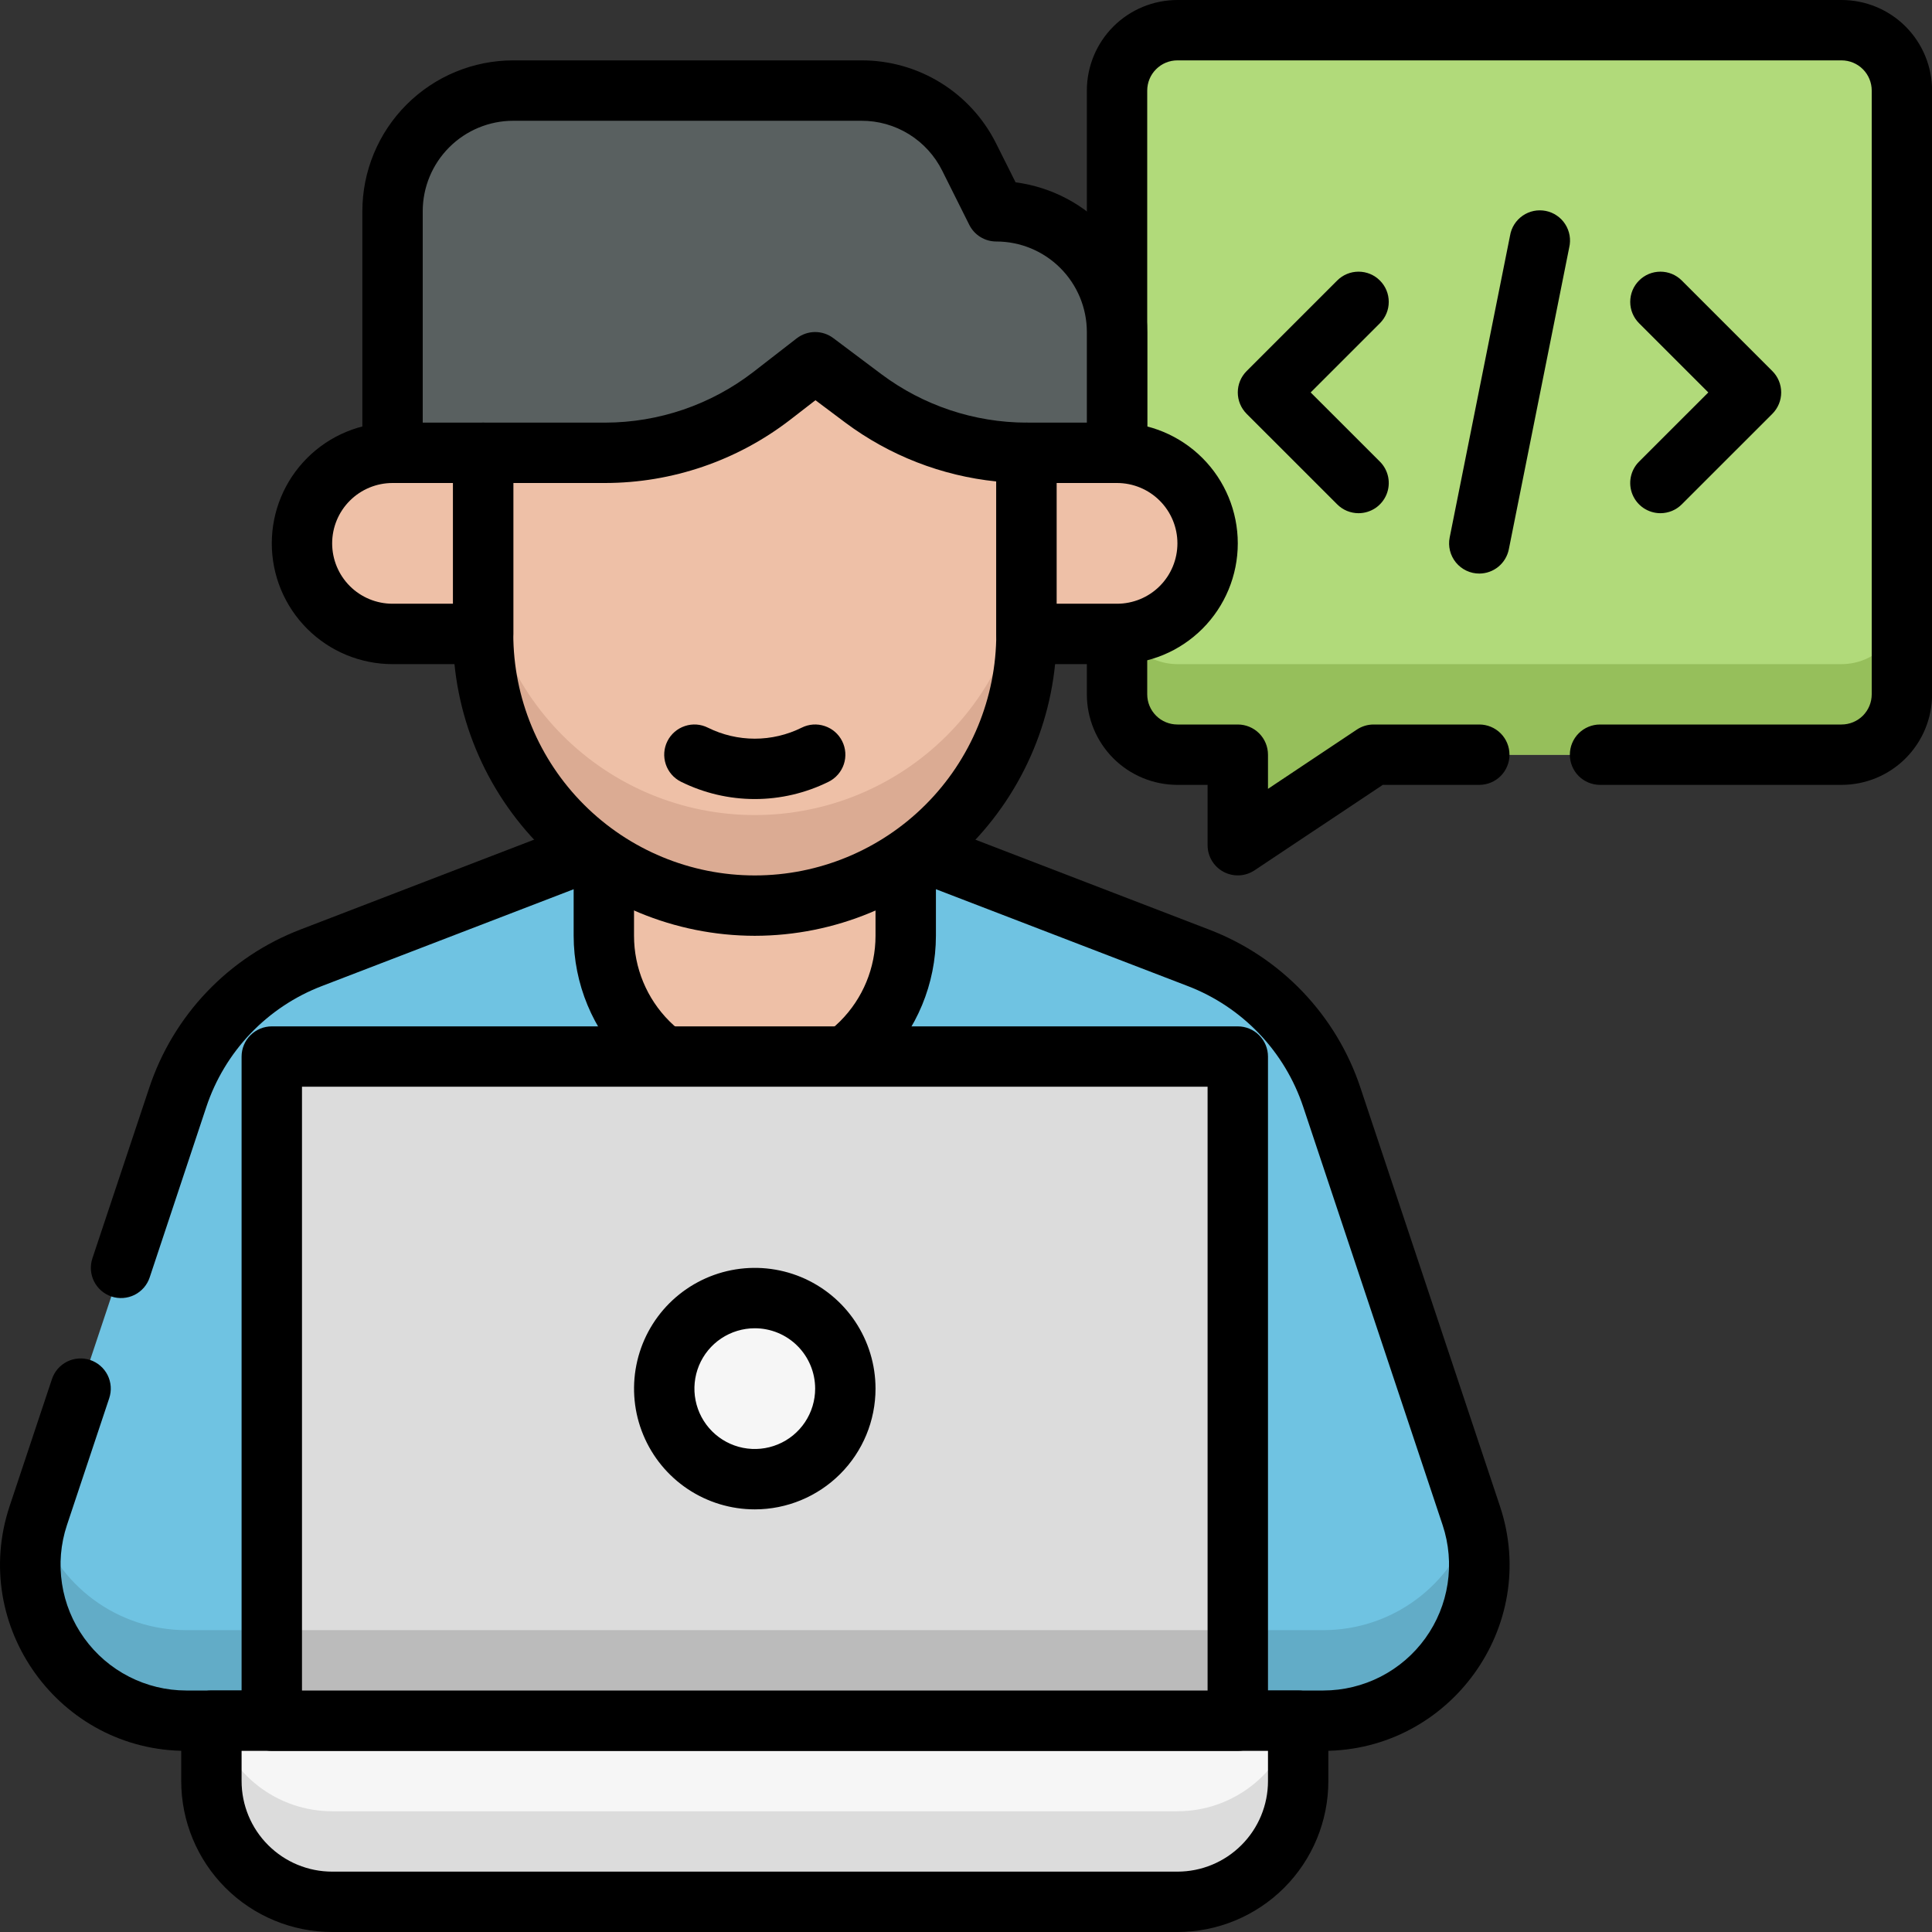
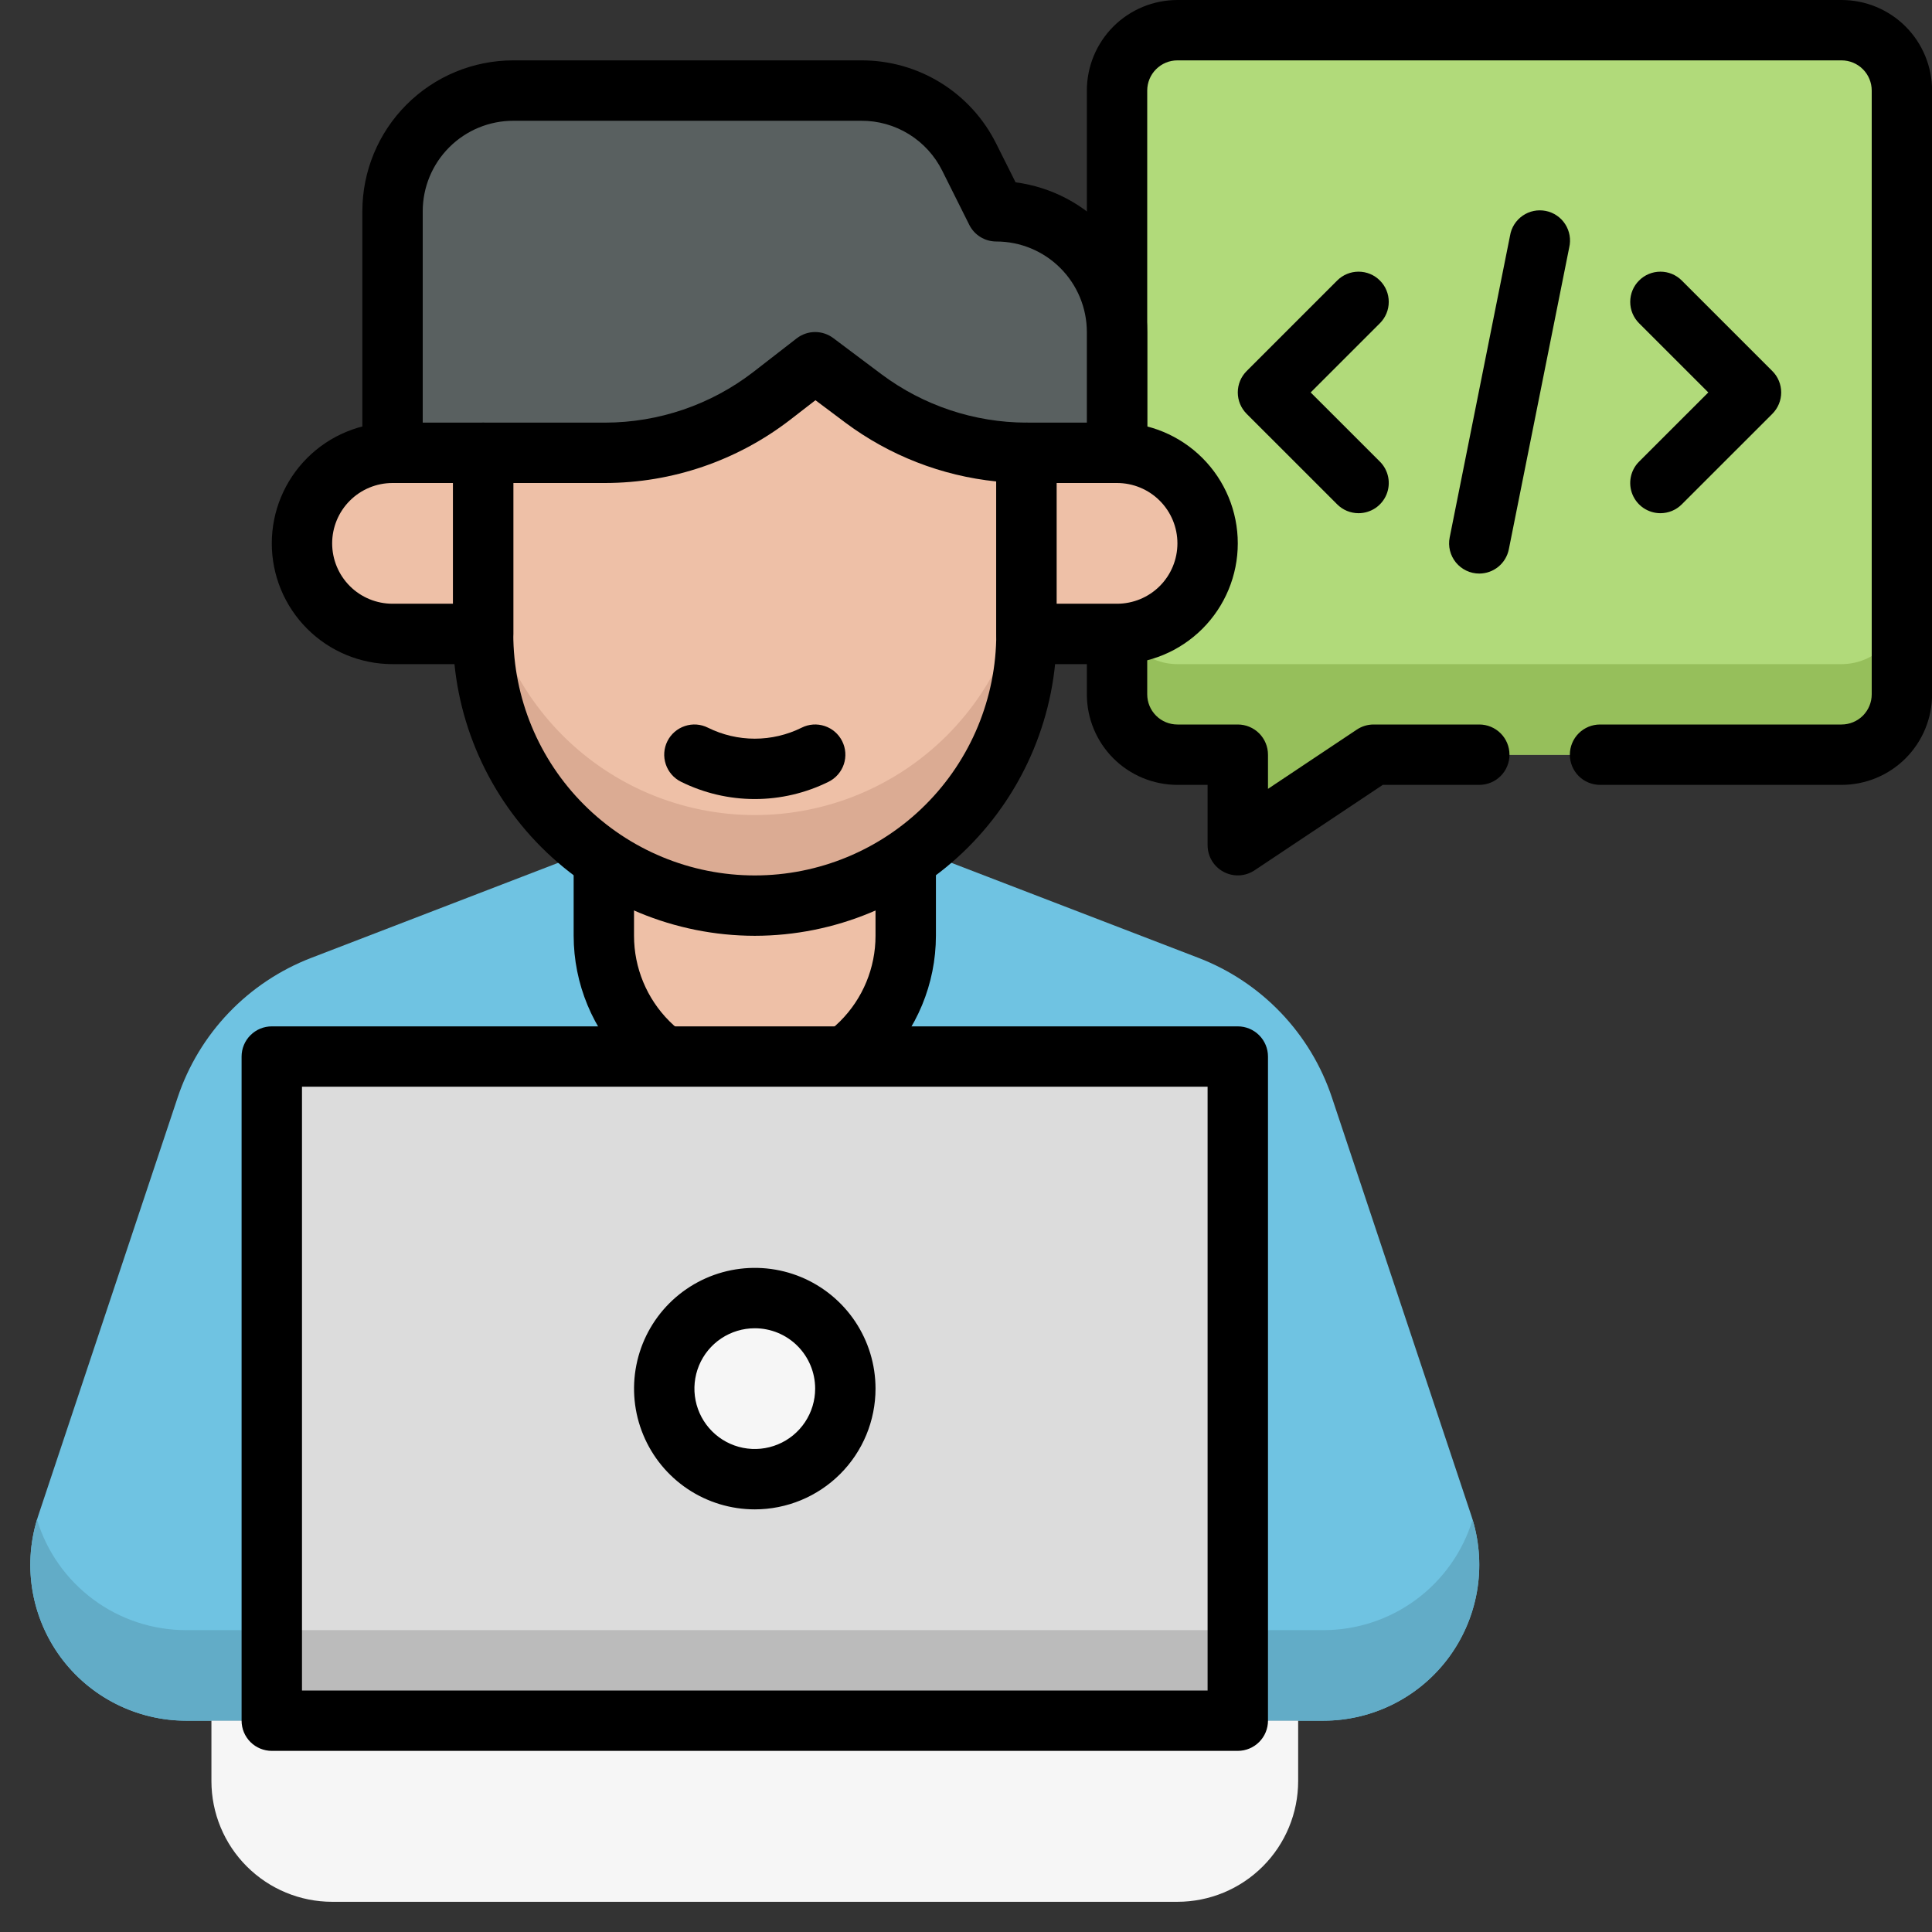
<svg xmlns="http://www.w3.org/2000/svg" width="65" height="65" viewBox="0 0 65 65" fill="none">
  <rect x="0" y="0" width="65" height="65" fill="#333333" stroke="none" />
  <g clip-path="url(#clip0_738_472)">
    <path d="M62.464 1.016H40.121C39.582 1.016 39.065 1.23 38.684 1.611C38.303 1.992 38.089 2.508 38.089 3.047V23.359C38.089 23.898 38.303 24.415 38.684 24.796C39.065 25.177 39.582 25.391 40.121 25.391H42.152V28.438L46.722 25.391H62.464C63.003 25.391 63.52 25.177 63.901 24.796C64.282 24.415 64.496 23.898 64.496 23.359V3.047C64.496 2.508 64.282 1.992 63.901 1.611C63.52 1.23 63.003 1.016 62.464 1.016Z" fill="#B1DA7A" />
    <path d="M63.988 20.312V23.359C63.988 23.898 63.774 24.415 63.393 24.796C63.012 25.177 62.495 25.391 61.956 25.391H46.214L41.644 28.438V25.391H39.613C39.074 25.391 38.557 25.177 38.176 24.796C37.795 24.415 37.581 23.898 37.581 23.359V20.312C37.581 20.851 37.795 21.368 38.176 21.749C38.557 22.13 39.074 22.344 39.613 22.344H61.956C62.495 22.344 63.012 22.13 63.393 21.749C63.774 21.368 63.988 20.851 63.988 20.312Z" fill="#96BF5B" />
    <path d="M40.628 28.438V26.406H39.613C38.805 26.406 38.03 26.085 37.458 25.514C36.887 24.942 36.566 24.168 36.566 23.359V3.047C36.566 2.239 36.887 1.464 37.458 0.892C38.03 0.321 38.805 0 39.613 0L61.956 0C62.765 0 63.54 0.321 64.111 0.892C64.682 1.464 65.003 2.239 65.003 3.047V23.359C65.003 24.168 64.682 24.942 64.111 25.514C63.54 26.085 62.765 26.406 61.956 26.406H53.831C53.562 26.406 53.304 26.299 53.113 26.109C52.923 25.918 52.816 25.66 52.816 25.391C52.816 25.121 52.923 24.863 53.113 24.672C53.304 24.482 53.562 24.375 53.831 24.375H61.956C62.226 24.375 62.484 24.268 62.675 24.078C62.865 23.887 62.972 23.629 62.972 23.359V3.047C62.972 2.778 62.865 2.519 62.675 2.329C62.484 2.138 62.226 2.031 61.956 2.031H39.613C39.343 2.031 39.085 2.138 38.895 2.329C38.704 2.519 38.597 2.778 38.597 3.047V23.359C38.597 23.629 38.704 23.887 38.895 24.078C39.085 24.268 39.343 24.375 39.613 24.375H41.644C41.913 24.375 42.172 24.482 42.362 24.672C42.553 24.863 42.66 25.121 42.66 25.391V26.54L45.651 24.545C45.818 24.434 46.014 24.375 46.214 24.375H49.769C50.038 24.375 50.297 24.482 50.487 24.672C50.678 24.863 50.785 25.121 50.785 25.391C50.785 25.66 50.678 25.918 50.487 26.109C50.297 26.299 50.038 26.406 49.769 26.406H46.522L42.205 29.283C42.052 29.384 41.875 29.442 41.691 29.451C41.508 29.459 41.326 29.418 41.164 29.331C41.002 29.245 40.867 29.116 40.773 28.959C40.678 28.801 40.629 28.621 40.628 28.438Z" fill="black" />
    <path d="M44.526 57.891H6.262C5.432 57.89 4.613 57.692 3.874 57.313C3.135 56.935 2.496 56.386 2.01 55.712C1.525 55.038 1.206 54.259 1.08 53.438C0.955 52.617 1.026 51.778 1.288 50.989L5.976 36.926C6.332 35.86 6.92 34.886 7.696 34.074C8.473 33.262 9.419 32.632 10.468 32.228L20.316 28.438H30.472L40.32 32.226C41.369 32.629 42.315 33.259 43.092 34.071C43.868 34.883 44.456 35.857 44.811 36.923L49.5 50.987C49.762 51.775 49.834 52.615 49.709 53.436C49.583 54.257 49.265 55.037 48.779 55.711C48.293 56.386 47.654 56.935 46.915 57.313C46.176 57.692 45.357 57.89 44.526 57.891Z" fill="#6FC3E2" />
    <path d="M44.526 54.844H6.262C5.138 54.844 4.043 54.483 3.14 53.813C2.237 53.144 1.572 52.202 1.245 51.127C1.008 51.91 0.957 52.738 1.097 53.544C1.238 54.351 1.565 55.113 2.052 55.771C2.54 56.428 3.175 56.962 3.906 57.33C4.637 57.698 5.444 57.89 6.262 57.891H44.526C45.344 57.89 46.151 57.698 46.882 57.33C47.614 56.962 48.248 56.428 48.736 55.771C49.223 55.113 49.55 54.351 49.691 53.544C49.831 52.738 49.78 51.91 49.543 51.127C49.216 52.202 48.551 53.144 47.648 53.813C46.745 54.483 45.65 54.844 44.526 54.844Z" fill="#62ACC7" />
-     <path d="M44.526 58.906H6.262C2.002 58.906 -1.025 54.717 0.325 50.668L1.748 46.398C1.79 46.271 1.857 46.154 1.944 46.053C2.032 45.953 2.138 45.87 2.257 45.81C2.377 45.751 2.506 45.715 2.639 45.706C2.772 45.696 2.906 45.713 3.033 45.755C3.159 45.797 3.276 45.864 3.377 45.952C3.478 46.039 3.56 46.145 3.62 46.264C3.68 46.384 3.715 46.514 3.725 46.647C3.734 46.78 3.717 46.913 3.675 47.04L2.252 51.311C2.041 51.946 1.984 52.623 2.086 53.284C2.187 53.946 2.444 54.574 2.836 55.117C3.227 55.66 3.742 56.103 4.338 56.408C4.933 56.714 5.593 56.874 6.262 56.875H44.526C45.196 56.874 45.855 56.714 46.451 56.409C47.047 56.103 47.562 55.661 47.953 55.118C48.345 54.575 48.602 53.946 48.703 53.284C48.804 52.623 48.747 51.946 48.536 51.311L43.848 37.247C43.541 36.322 43.033 35.477 42.36 34.772C41.687 34.068 40.866 33.521 39.956 33.173L30.283 29.453H20.508L10.833 33.173C9.923 33.521 9.101 34.068 8.428 34.772C7.755 35.477 7.247 36.322 6.94 37.247L5.036 42.977C4.994 43.104 4.927 43.221 4.84 43.322C4.752 43.422 4.646 43.505 4.527 43.565C4.407 43.624 4.277 43.66 4.144 43.669C4.011 43.679 3.878 43.662 3.751 43.62C3.625 43.578 3.508 43.511 3.407 43.424C3.306 43.336 3.224 43.23 3.164 43.111C3.104 42.991 3.069 42.861 3.059 42.728C3.05 42.595 3.067 42.462 3.109 42.335L5.019 36.604C5.42 35.394 6.084 34.288 6.965 33.365C7.845 32.443 8.92 31.728 10.11 31.272L19.958 27.484C20.073 27.442 20.194 27.421 20.316 27.422H30.472C30.597 27.422 30.72 27.445 30.837 27.489L40.684 31.277C41.875 31.733 42.95 32.448 43.83 33.37C44.711 34.293 45.375 35.399 45.775 36.609L50.464 50.673C51.816 54.724 48.778 58.906 44.526 58.906Z" fill="black" />
    <path d="M25.394 36.562C24.047 36.562 22.756 36.028 21.803 35.075C20.851 34.123 20.316 32.831 20.316 31.484V27.422H30.472V31.484C30.472 32.831 29.937 34.123 28.985 35.075C28.032 36.028 26.741 36.562 25.394 36.562Z" fill="#EEC0A7" />
    <path d="M25.394 37.578C23.778 37.576 22.229 36.934 21.087 35.791C19.945 34.649 19.302 33.1 19.3 31.484V27.422C19.3 27.152 19.407 26.894 19.598 26.704C19.788 26.513 20.047 26.406 20.316 26.406H30.472C30.741 26.406 31 26.513 31.19 26.704C31.381 26.894 31.488 27.152 31.488 27.422V31.484C31.486 33.1 30.844 34.649 29.701 35.791C28.559 36.934 27.01 37.576 25.394 37.578ZM21.331 28.438V31.484C21.331 32.562 21.76 33.595 22.521 34.357C23.283 35.119 24.317 35.547 25.394 35.547C26.471 35.547 27.505 35.119 28.267 34.357C29.029 33.595 29.456 32.562 29.456 31.484V28.438H21.331Z" fill="black" />
    <path d="M37.581 11.172V19.297H13.207V7.109C13.207 6.032 13.635 4.999 14.396 4.237C15.158 3.475 16.192 3.047 17.269 3.047H28.977C29.731 3.047 30.471 3.257 31.112 3.654C31.754 4.05 32.273 4.618 32.61 5.293L33.519 7.109C34.596 7.109 35.63 7.537 36.392 8.299C37.154 9.061 37.581 10.094 37.581 11.172Z" fill="#596060" />
    <path d="M37.581 20.312H13.207C12.937 20.312 12.679 20.206 12.488 20.015C12.298 19.825 12.191 19.566 12.191 19.297V7.109C12.191 5.763 12.726 4.471 13.678 3.519C14.631 2.566 15.922 2.031 17.269 2.031H28.977C29.921 2.028 30.846 2.289 31.649 2.785C32.452 3.281 33.1 3.993 33.519 4.838L34.168 6.134C35.392 6.294 36.516 6.893 37.33 7.82C38.145 8.746 38.596 9.938 38.597 11.172V19.297C38.597 19.566 38.49 19.825 38.3 20.015C38.109 20.206 37.851 20.312 37.581 20.312ZM14.222 18.281H36.566V11.172C36.566 10.364 36.245 9.589 35.673 9.017C35.102 8.446 34.327 8.125 33.519 8.125C33.33 8.125 33.145 8.073 32.985 7.974C32.824 7.875 32.694 7.733 32.61 7.564L31.702 5.747C31.451 5.24 31.062 4.813 30.581 4.515C30.099 4.217 29.543 4.06 28.977 4.063H17.269C16.461 4.063 15.686 4.384 15.115 4.955C14.543 5.526 14.222 6.301 14.222 7.109V18.281Z" fill="black" />
    <path d="M25.394 30.469C22.97 30.469 20.645 29.506 18.931 27.791C17.216 26.077 16.253 23.752 16.253 21.328V15.234H20.365C22.391 15.234 24.359 14.561 25.96 13.321L27.425 12.188L29.05 13.406C30.633 14.593 32.557 15.234 34.535 15.234C34.547 15.234 34.535 21.341 34.535 21.328C34.535 23.752 33.572 26.077 31.857 27.791C30.143 29.506 27.818 30.469 25.394 30.469Z" fill="#EEC0A7" />
    <path d="M25.394 27.422C22.97 27.422 20.645 26.459 18.931 24.745C17.216 23.03 16.253 20.706 16.253 18.281V21.328C16.253 23.752 17.216 26.077 18.931 27.791C20.645 29.506 22.97 30.469 25.394 30.469C27.818 30.469 30.143 29.506 31.857 27.791C33.572 26.077 34.535 23.752 34.535 21.328V18.281C34.535 20.706 33.572 23.03 31.857 24.745C30.143 26.459 27.818 27.422 25.394 27.422Z" fill="#DBAB93" />
    <path d="M25.394 31.484C22.701 31.481 20.12 30.41 18.216 28.506C16.312 26.602 15.241 24.021 15.238 21.328V15.234C15.238 14.965 15.345 14.707 15.535 14.516C15.726 14.326 15.984 14.219 16.253 14.219H20.365C22.165 14.215 23.914 13.618 25.34 12.519L26.803 11.384C26.979 11.248 27.195 11.173 27.417 11.171C27.64 11.17 27.857 11.241 28.035 11.375L29.66 12.594C31.068 13.645 32.777 14.215 34.535 14.219C34.804 14.219 35.062 14.326 35.253 14.516C35.443 14.707 35.55 14.965 35.55 15.234V21.328C35.547 24.021 34.476 26.602 32.572 28.506C30.668 30.41 28.087 31.481 25.394 31.484ZM17.269 16.25V21.328C17.269 23.483 18.125 25.55 19.649 27.073C21.172 28.597 23.239 29.453 25.394 29.453C27.549 29.453 29.616 28.597 31.139 27.073C32.663 25.55 33.519 23.483 33.519 21.328V16.198C31.678 16.009 29.924 15.325 28.441 14.219L27.435 13.465L26.582 14.125C24.8 15.499 22.613 16.247 20.362 16.25H17.269Z" fill="black" />
    <path d="M7.113 57.891H43.675V59.922C43.675 60.999 43.247 62.033 42.485 62.794C41.724 63.556 40.69 63.984 39.613 63.984H11.175C10.098 63.984 9.065 63.556 8.303 62.794C7.541 62.033 7.113 60.999 7.113 59.922V57.891Z" fill="#F6F6F6" />
-     <path d="M39.613 60.938H11.175C10.274 60.938 9.399 60.639 8.686 60.087C7.974 59.536 7.465 58.763 7.24 57.891H7.113V59.922C7.113 60.999 7.541 62.033 8.303 62.794C9.065 63.556 10.098 63.984 11.175 63.984H39.613C40.69 63.984 41.724 63.556 42.485 62.794C43.247 62.033 43.675 60.999 43.675 59.922V57.891H43.548C43.323 58.763 42.814 59.536 42.102 60.087C41.389 60.639 40.514 60.938 39.613 60.938Z" fill="#DCDCDC" />
-     <path d="M39.613 65H11.175C9.828 65 8.537 64.465 7.585 63.513C6.632 62.56 6.097 61.269 6.097 59.922V57.891C6.097 57.621 6.204 57.363 6.395 57.172C6.585 56.982 6.843 56.875 7.113 56.875H43.675C43.945 56.875 44.203 56.982 44.393 57.172C44.584 57.363 44.691 57.621 44.691 57.891V59.922C44.691 61.269 44.156 62.56 43.204 63.513C42.251 64.465 40.96 65 39.613 65ZM8.128 58.906V59.922C8.128 60.73 8.449 61.505 9.021 62.076C9.592 62.648 10.367 62.969 11.175 62.969H39.613C40.421 62.969 41.196 62.648 41.767 62.076C42.339 61.505 42.66 60.73 42.66 59.922V58.906H8.128Z" fill="black" />
    <path d="M9.144 35.547H41.644V57.891H9.144V35.547Z" fill="#DCDCDC" />
    <path d="M9.144 54.844H41.644V57.891H9.144V54.844Z" fill="#BBBBBB" />
    <path d="M41.644 58.906H9.144C8.875 58.906 8.616 58.799 8.426 58.609C8.235 58.418 8.128 58.16 8.128 57.891V35.547C8.128 35.278 8.235 35.019 8.426 34.829C8.616 34.638 8.875 34.531 9.144 34.531H41.644C41.913 34.531 42.172 34.638 42.362 34.829C42.553 35.019 42.66 35.278 42.66 35.547V57.891C42.66 58.16 42.553 58.418 42.362 58.609C42.172 58.799 41.913 58.906 41.644 58.906ZM10.16 56.875H40.628V36.562H10.16V56.875Z" fill="black" />
    <path d="M13.207 21.328H16.253V15.234H13.207C12.399 15.234 11.623 15.555 11.052 16.127C10.481 16.698 10.16 17.473 10.16 18.281C10.16 19.089 10.481 19.864 11.052 20.436C11.623 21.007 12.399 21.328 13.207 21.328Z" fill="#EEC0A7" />
    <path d="M16.253 22.344H13.207C12.129 22.344 11.096 21.916 10.334 21.154C9.572 20.392 9.144 19.359 9.144 18.281C9.144 17.204 9.572 16.171 10.334 15.409C11.096 14.647 12.129 14.219 13.207 14.219H16.253C16.523 14.219 16.781 14.326 16.972 14.516C17.162 14.707 17.269 14.965 17.269 15.234V21.328C17.269 21.598 17.162 21.856 16.972 22.046C16.781 22.237 16.523 22.344 16.253 22.344ZM13.207 16.25C12.668 16.25 12.151 16.464 11.77 16.845C11.389 17.226 11.175 17.742 11.175 18.281C11.175 18.82 11.389 19.337 11.77 19.718C12.151 20.099 12.668 20.312 13.207 20.312H15.238V16.25H13.207Z" fill="black" />
    <path d="M37.581 21.328H34.535V15.234H37.581C38.39 15.234 39.165 15.555 39.736 16.127C40.307 16.698 40.628 17.473 40.628 18.281C40.628 19.089 40.307 19.864 39.736 20.436C39.165 21.007 38.39 21.328 37.581 21.328Z" fill="#EEC0A7" />
    <path d="M37.581 22.344H34.535C34.265 22.344 34.007 22.237 33.816 22.046C33.626 21.856 33.519 21.598 33.519 21.328V15.234C33.519 14.965 33.626 14.707 33.816 14.516C34.007 14.326 34.265 14.219 34.535 14.219H37.581C38.659 14.219 39.692 14.647 40.454 15.409C41.216 16.171 41.644 17.204 41.644 18.281C41.644 19.359 41.216 20.392 40.454 21.154C39.692 21.916 38.659 22.344 37.581 22.344ZM35.55 20.312H37.581C38.12 20.312 38.637 20.099 39.018 19.718C39.399 19.337 39.613 18.82 39.613 18.281C39.613 17.742 39.399 17.226 39.018 16.845C38.637 16.464 38.12 16.25 37.581 16.25H35.55V20.312Z" fill="black" />
    <path d="M22.909 26.3C22.667 26.179 22.484 25.968 22.399 25.712C22.314 25.456 22.333 25.177 22.454 24.936C22.575 24.695 22.786 24.512 23.042 24.427C23.297 24.341 23.576 24.361 23.817 24.482C24.307 24.725 24.847 24.852 25.394 24.852C25.941 24.852 26.481 24.725 26.971 24.482C27.212 24.361 27.491 24.341 27.747 24.427C28.003 24.512 28.214 24.695 28.334 24.936C28.455 25.177 28.475 25.456 28.39 25.712C28.304 25.968 28.121 26.179 27.88 26.3C27.108 26.683 26.257 26.883 25.394 26.883C24.532 26.883 23.681 26.683 22.909 26.3Z" fill="black" />
    <path d="M45.707 17.266C45.573 17.266 45.441 17.239 45.318 17.189C45.195 17.138 45.083 17.063 44.988 16.968L41.941 13.922C41.847 13.827 41.772 13.715 41.721 13.592C41.67 13.469 41.644 13.336 41.644 13.203C41.644 13.07 41.67 12.938 41.721 12.814C41.772 12.691 41.847 12.579 41.941 12.485L44.988 9.438C45.083 9.343 45.195 9.268 45.318 9.217C45.441 9.166 45.573 9.14 45.707 9.14C45.84 9.14 45.972 9.166 46.096 9.217C46.219 9.268 46.331 9.343 46.425 9.438C46.52 9.532 46.595 9.644 46.646 9.767C46.697 9.891 46.723 10.023 46.723 10.156C46.723 10.29 46.697 10.422 46.646 10.545C46.595 10.668 46.52 10.78 46.425 10.875L44.096 13.203L46.425 15.531C46.568 15.673 46.664 15.854 46.704 16.052C46.743 16.249 46.723 16.453 46.646 16.639C46.569 16.824 46.439 16.983 46.272 17.095C46.104 17.206 45.908 17.266 45.707 17.266Z" fill="black" />
    <path d="M55.863 17.266C55.662 17.266 55.466 17.206 55.298 17.095C55.131 16.983 55.001 16.824 54.924 16.639C54.847 16.453 54.827 16.249 54.866 16.052C54.906 15.854 55.002 15.673 55.145 15.531L57.474 13.203L55.145 10.875C55.05 10.78 54.975 10.668 54.924 10.545C54.873 10.422 54.847 10.29 54.847 10.156C54.847 10.023 54.873 9.891 54.924 9.767C54.975 9.644 55.05 9.532 55.145 9.438C55.239 9.343 55.351 9.268 55.474 9.217C55.597 9.166 55.73 9.14 55.863 9.14C55.997 9.14 56.129 9.166 56.252 9.217C56.375 9.268 56.487 9.343 56.582 9.438L59.629 12.485C59.723 12.579 59.798 12.691 59.849 12.814C59.9 12.938 59.926 13.07 59.926 13.203C59.926 13.336 59.9 13.469 59.849 13.592C59.798 13.715 59.723 13.827 59.629 13.922L56.582 16.968C56.487 17.063 56.375 17.138 56.252 17.189C56.129 17.239 55.996 17.266 55.863 17.266Z" fill="black" />
    <path d="M49.769 19.297C49.619 19.297 49.47 19.264 49.334 19.199C49.199 19.135 49.079 19.042 48.983 18.925C48.888 18.809 48.82 18.673 48.783 18.527C48.747 18.381 48.743 18.229 48.773 18.082L50.804 7.926C50.826 7.791 50.875 7.663 50.948 7.548C51.021 7.433 51.117 7.334 51.229 7.256C51.341 7.179 51.467 7.125 51.601 7.097C51.734 7.07 51.872 7.07 52.005 7.096C52.139 7.123 52.266 7.176 52.378 7.253C52.491 7.33 52.587 7.428 52.66 7.543C52.734 7.658 52.784 7.786 52.807 7.92C52.83 8.054 52.826 8.192 52.795 8.324L50.763 18.48C50.717 18.71 50.593 18.917 50.412 19.066C50.231 19.215 50.004 19.296 49.769 19.297Z" fill="black" />
    <path d="M25.394 49.766C27.077 49.766 28.441 48.401 28.441 46.719C28.441 45.036 27.077 43.672 25.394 43.672C23.711 43.672 22.347 45.036 22.347 46.719C22.347 48.401 23.711 49.766 25.394 49.766Z" fill="#F6F6F6" />
    <path d="M25.394 50.781C24.591 50.781 23.805 50.543 23.137 50.097C22.469 49.65 21.948 49.016 21.641 48.273C21.333 47.531 21.253 46.714 21.41 45.926C21.566 45.138 21.953 44.414 22.521 43.846C23.09 43.278 23.813 42.891 24.602 42.734C25.39 42.578 26.206 42.658 26.949 42.965C27.691 43.273 28.326 43.794 28.772 44.462C29.218 45.13 29.456 45.915 29.456 46.719C29.456 47.796 29.029 48.83 28.267 49.591C27.505 50.353 26.471 50.781 25.394 50.781ZM25.394 44.688C24.992 44.688 24.6 44.807 24.265 45.03C23.931 45.253 23.671 45.57 23.517 45.941C23.364 46.313 23.323 46.721 23.402 47.115C23.48 47.509 23.674 47.871 23.958 48.155C24.242 48.439 24.604 48.633 24.998 48.711C25.392 48.789 25.8 48.749 26.171 48.595C26.543 48.442 26.86 48.181 27.083 47.847C27.306 47.513 27.425 47.12 27.425 46.719C27.425 46.18 27.211 45.663 26.83 45.282C26.449 44.901 25.933 44.688 25.394 44.688Z" fill="black" />
  </g>
  <defs>
    <clipPath id="clip0_738_472">
      <rect width="65" height="65" fill="white" />
    </clipPath>
  </defs>
</svg>